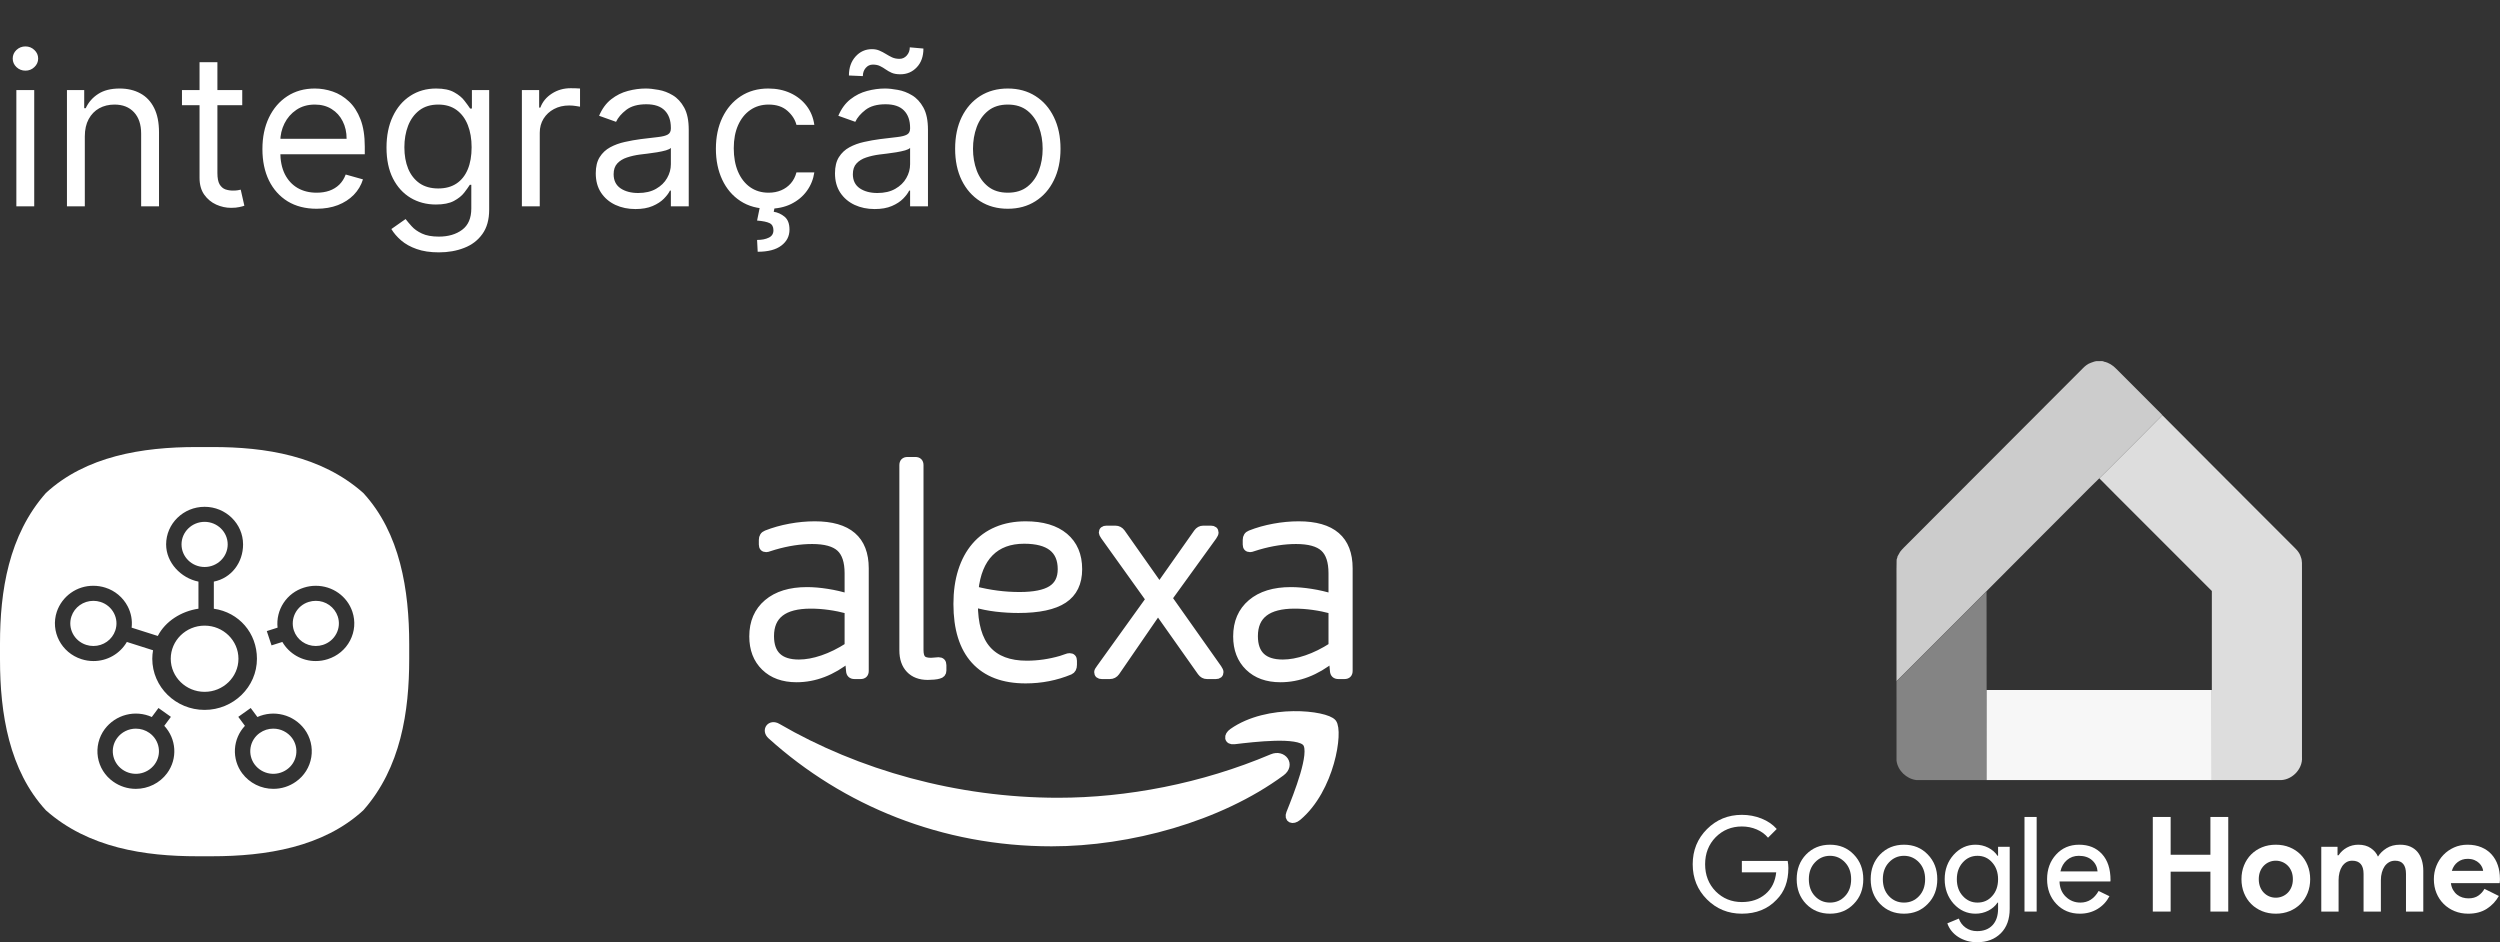
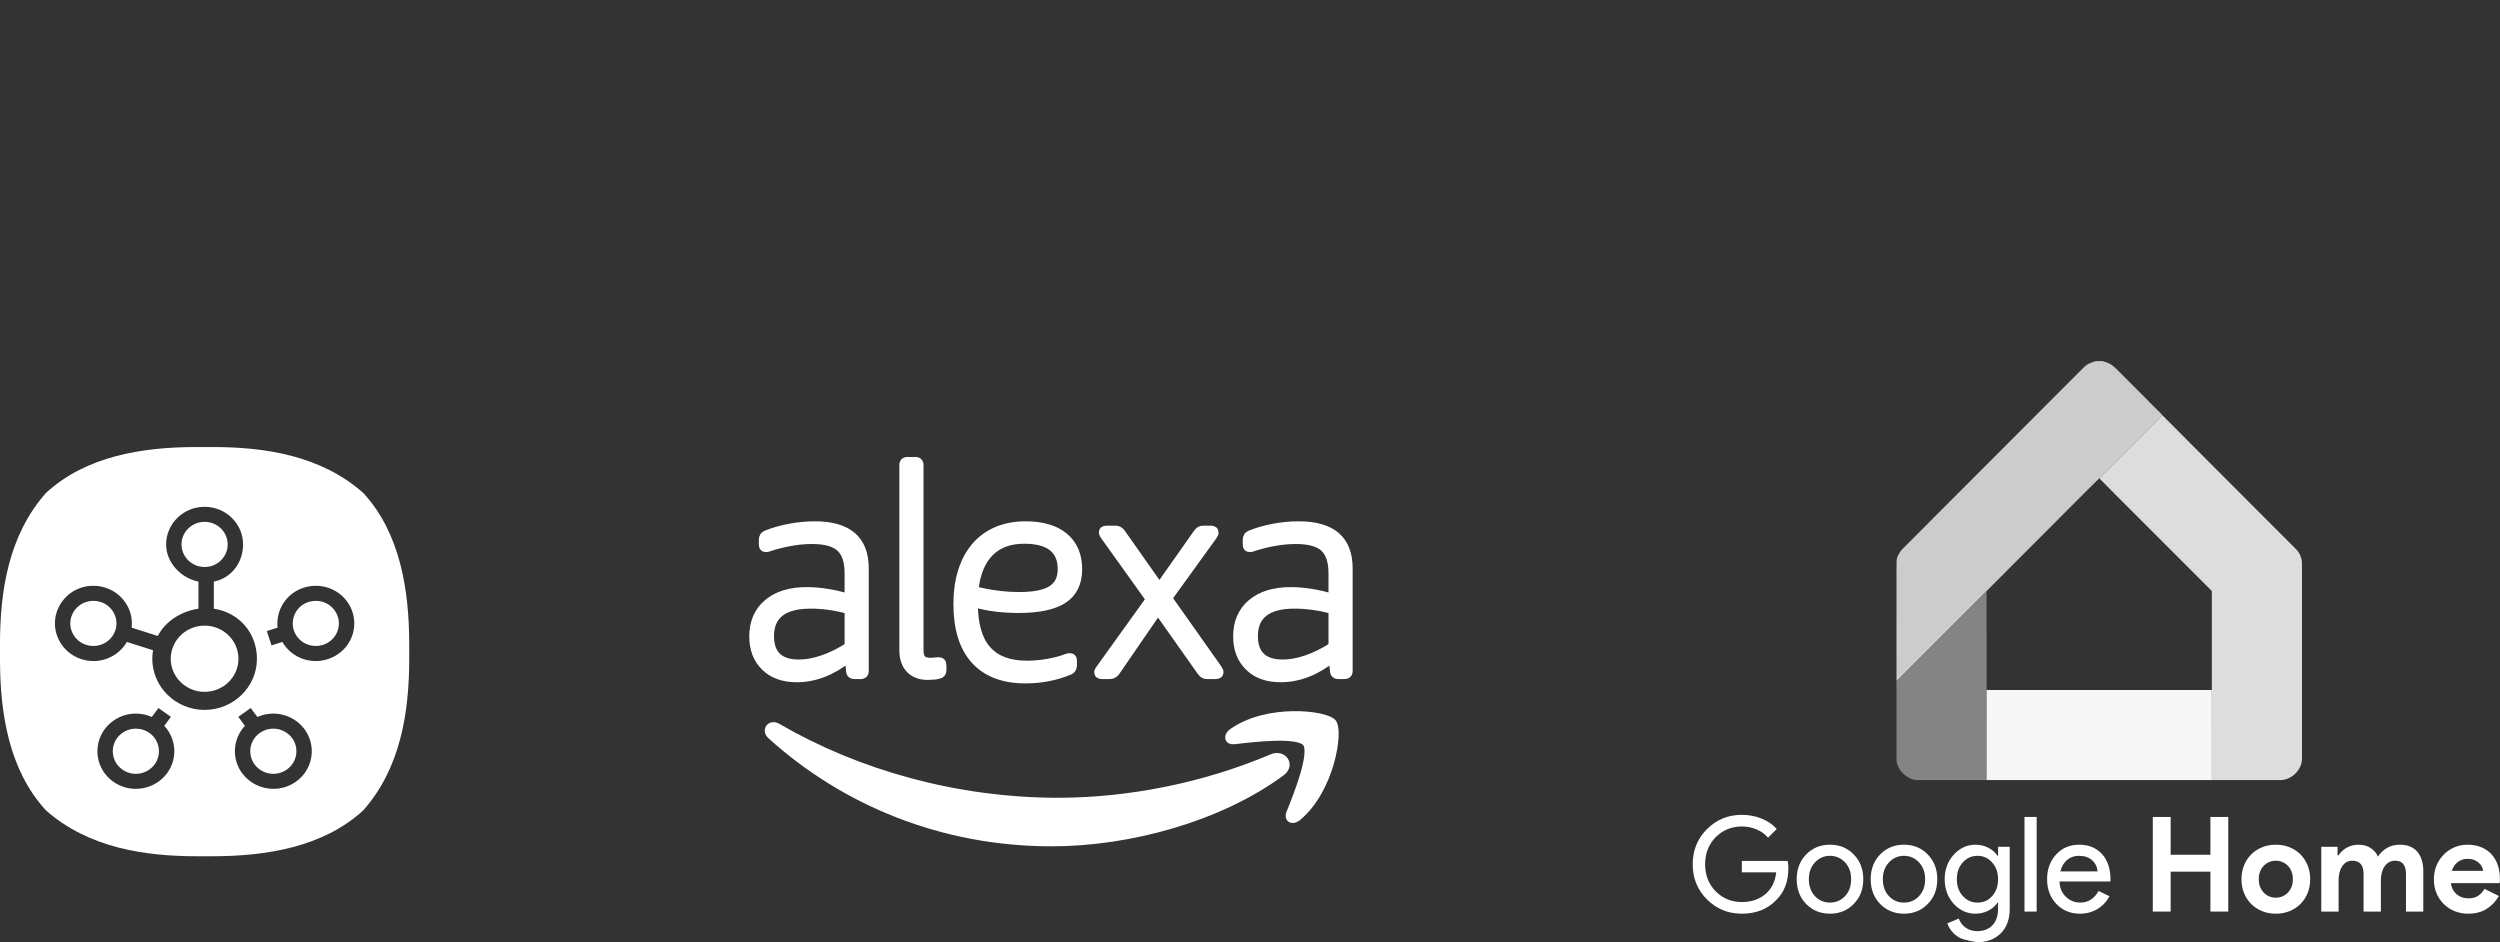
<svg xmlns="http://www.w3.org/2000/svg" width="727" height="274" viewBox="0 0 727 274" fill="none">
  <rect x="0" y="0" width="727" height="274" fill="#333333" stroke="none" />
-   <path d="M4.756 60V26.182H9.952V60H4.756ZM7.398 20.546C6.385 20.546 5.512 20.201 4.778 19.511C4.058 18.821 3.699 17.991 3.699 17.023C3.699 16.054 4.058 15.225 4.778 14.535C5.512 13.845 6.385 13.5 7.398 13.5C8.411 13.5 9.277 13.845 9.996 14.535C10.73 15.225 11.097 16.054 11.097 17.023C11.097 17.991 10.73 18.821 9.996 19.511C9.277 20.201 8.411 20.546 7.398 20.546ZM24.665 39.656V60H19.469V26.182H24.488V31.466H24.929C25.721 29.749 26.925 28.369 28.54 27.327C30.154 26.27 32.239 25.741 34.792 25.741C37.082 25.741 39.086 26.211 40.803 27.151C42.52 28.075 43.856 29.484 44.81 31.378C45.764 33.257 46.241 35.635 46.241 38.511V60H41.045V38.864C41.045 36.207 40.355 34.137 38.976 32.655C37.596 31.158 35.703 30.409 33.295 30.409C31.637 30.409 30.154 30.769 28.848 31.488C27.556 32.207 26.536 33.257 25.788 34.636C25.039 36.016 24.665 37.689 24.665 39.656ZM70.444 26.182V30.585H52.918V26.182H70.444ZM58.026 18.079H63.222V50.312C63.222 51.78 63.435 52.881 63.86 53.615C64.301 54.334 64.859 54.819 65.534 55.068C66.224 55.303 66.95 55.42 67.713 55.42C68.286 55.42 68.756 55.391 69.123 55.332C69.49 55.259 69.783 55.2 70.003 55.156L71.06 59.824C70.708 59.956 70.216 60.088 69.585 60.22C68.954 60.367 68.154 60.44 67.185 60.44C65.717 60.44 64.279 60.125 62.87 59.494C61.475 58.862 60.316 57.901 59.391 56.609C58.481 55.318 58.026 53.688 58.026 51.722V18.079ZM92.075 60.705C88.817 60.705 86.006 59.985 83.643 58.547C81.294 57.094 79.481 55.068 78.204 52.47C76.942 49.858 76.311 46.819 76.311 43.355C76.311 39.891 76.942 36.838 78.204 34.196C79.481 31.539 81.258 29.47 83.533 27.987C85.822 26.49 88.494 25.741 91.547 25.741C93.308 25.741 95.048 26.035 96.765 26.622C98.482 27.209 100.045 28.163 101.455 29.484C102.864 30.791 103.987 32.523 104.823 34.68C105.66 36.838 106.078 39.495 106.078 42.651V44.852H80.01V40.361H100.794C100.794 38.453 100.412 36.75 99.649 35.253C98.901 33.756 97.829 32.574 96.435 31.708C95.055 30.842 93.426 30.409 91.547 30.409C89.477 30.409 87.687 30.923 86.175 31.95C84.678 32.963 83.525 34.284 82.718 35.913C81.911 37.543 81.507 39.289 81.507 41.153V44.148C81.507 46.702 81.947 48.867 82.828 50.643C83.724 52.404 84.964 53.747 86.549 54.672C88.134 55.582 89.976 56.037 92.075 56.037C93.44 56.037 94.673 55.846 95.774 55.465C96.89 55.068 97.851 54.481 98.658 53.703C99.466 52.91 100.089 51.927 100.53 50.753L105.55 52.162C105.021 53.865 104.133 55.362 102.886 56.653C101.638 57.93 100.097 58.928 98.262 59.648C96.427 60.352 94.365 60.705 92.075 60.705ZM127.633 73.386C125.123 73.386 122.965 73.063 121.16 72.418C119.354 71.787 117.85 70.95 116.646 69.908C115.457 68.88 114.511 67.779 113.806 66.605L117.945 63.699C118.415 64.315 119.009 65.02 119.729 65.812C120.448 66.62 121.431 67.317 122.679 67.904C123.941 68.506 125.593 68.807 127.633 68.807C130.363 68.807 132.616 68.146 134.392 66.825C136.168 65.504 137.056 63.435 137.056 60.617V53.747H136.616C136.234 54.364 135.691 55.127 134.987 56.037C134.297 56.932 133.299 57.732 131.992 58.437C130.701 59.127 128.954 59.472 126.752 59.472C124.022 59.472 121.571 58.826 119.398 57.534C117.241 56.242 115.531 54.364 114.268 51.898C113.021 49.432 112.397 46.438 112.397 42.915C112.397 39.451 113.006 36.434 114.224 33.866C115.443 31.282 117.138 29.286 119.31 27.877C121.483 26.453 123.993 25.741 126.84 25.741C129.042 25.741 130.789 26.108 132.08 26.842C133.387 27.562 134.385 28.384 135.075 29.308C135.779 30.218 136.322 30.967 136.704 31.554H137.232V26.182H142.252V60.969C142.252 63.875 141.592 66.238 140.271 68.058C138.964 69.893 137.203 71.236 134.987 72.087C132.785 72.953 130.334 73.386 127.633 73.386ZM127.457 54.804C129.541 54.804 131.302 54.327 132.741 53.373C134.179 52.419 135.273 51.046 136.021 49.256C136.77 47.465 137.144 45.322 137.144 42.827C137.144 40.39 136.777 38.24 136.043 36.376C135.309 34.512 134.223 33.051 132.785 31.994C131.346 30.938 129.57 30.409 127.457 30.409C125.255 30.409 123.42 30.967 121.952 32.082C120.499 33.198 119.406 34.695 118.672 36.574C117.953 38.453 117.593 40.537 117.593 42.827C117.593 45.175 117.96 47.252 118.694 49.057C119.442 50.848 120.543 52.257 121.996 53.285C123.464 54.298 125.284 54.804 127.457 54.804ZM151.763 60V26.182H156.783V31.29H157.136C157.752 29.616 158.868 28.259 160.482 27.217C162.097 26.174 163.917 25.653 165.942 25.653C166.324 25.653 166.801 25.661 167.374 25.675C167.946 25.69 168.379 25.712 168.673 25.741V31.026C168.496 30.982 168.093 30.916 167.462 30.827C166.845 30.725 166.192 30.673 165.502 30.673C163.858 30.673 162.39 31.018 161.099 31.708C159.822 32.383 158.809 33.323 158.06 34.526C157.326 35.715 156.96 37.073 156.96 38.599V60H151.763ZM184.784 60.793C182.641 60.793 180.696 60.389 178.949 59.582C177.202 58.76 175.815 57.578 174.788 56.037C173.76 54.481 173.247 52.602 173.247 50.401C173.247 48.463 173.628 46.892 174.392 45.689C175.155 44.471 176.175 43.517 177.452 42.827C178.729 42.137 180.138 41.623 181.679 41.285C183.235 40.933 184.798 40.654 186.369 40.449C188.424 40.185 190.09 39.986 191.367 39.854C192.658 39.708 193.598 39.465 194.185 39.128C194.787 38.79 195.088 38.203 195.088 37.367V37.19C195.088 35.018 194.493 33.33 193.304 32.126C192.13 30.923 190.347 30.321 187.954 30.321C185.473 30.321 183.529 30.864 182.119 31.95C180.71 33.036 179.72 34.196 179.147 35.429L174.215 33.668C175.096 31.613 176.27 30.013 177.738 28.868C179.221 27.708 180.835 26.901 182.582 26.446C184.343 25.976 186.075 25.741 187.778 25.741C188.864 25.741 190.112 25.874 191.521 26.138C192.945 26.387 194.317 26.908 195.638 27.701C196.974 28.494 198.082 29.69 198.963 31.29C199.843 32.89 200.284 35.033 200.284 37.719V60H195.088V55.42H194.823C194.471 56.154 193.884 56.94 193.062 57.776C192.24 58.613 191.146 59.325 189.781 59.912C188.416 60.499 186.75 60.793 184.784 60.793ZM185.576 56.125C187.631 56.125 189.363 55.721 190.772 54.914C192.196 54.107 193.267 53.065 193.987 51.788C194.721 50.511 195.088 49.168 195.088 47.758V43.003C194.867 43.267 194.383 43.509 193.634 43.729C192.901 43.935 192.049 44.118 191.08 44.28C190.126 44.427 189.194 44.559 188.284 44.676C187.389 44.779 186.662 44.867 186.105 44.94C184.754 45.117 183.492 45.403 182.318 45.799C181.158 46.181 180.219 46.76 179.499 47.538C178.795 48.302 178.443 49.344 178.443 50.665C178.443 52.47 179.11 53.835 180.446 54.76C181.797 55.67 183.507 56.125 185.576 56.125ZM223.506 60.705C220.336 60.705 217.605 59.956 215.316 58.459C213.026 56.962 211.265 54.899 210.032 52.272C208.799 49.645 208.182 46.643 208.182 43.267C208.182 39.832 208.813 36.801 210.076 34.174C211.353 31.532 213.129 29.47 215.404 27.987C217.694 26.49 220.365 25.741 223.418 25.741C225.796 25.741 227.939 26.182 229.847 27.062C231.755 27.943 233.318 29.176 234.537 30.761C235.755 32.347 236.511 34.196 236.804 36.31H231.608C231.212 34.769 230.331 33.403 228.966 32.215C227.616 31.011 225.796 30.409 223.506 30.409C221.48 30.409 219.704 30.938 218.178 31.994C216.666 33.036 215.484 34.512 214.633 36.42C213.797 38.313 213.378 40.537 213.378 43.091C213.378 45.704 213.789 47.979 214.611 49.916C215.448 51.854 216.622 53.358 218.134 54.43C219.66 55.501 221.451 56.037 223.506 56.037C224.856 56.037 226.082 55.802 227.183 55.332C228.284 54.863 229.216 54.188 229.979 53.307C230.742 52.426 231.285 51.369 231.608 50.136H236.804C236.511 52.133 235.784 53.931 234.625 55.531C233.48 57.116 231.961 58.378 230.067 59.318C228.188 60.242 226.001 60.705 223.506 60.705ZM221.04 59.824H225.355L225.003 61.585C226.148 61.761 227.198 62.238 228.152 63.016C229.106 63.809 229.583 65.064 229.583 66.781C229.583 68.675 228.797 70.216 227.227 71.405C225.671 72.608 223.374 73.21 220.336 73.21L220.159 69.776C221.525 69.776 222.655 69.555 223.55 69.115C224.46 68.689 224.915 67.97 224.915 66.957C224.915 65.945 224.541 65.255 223.792 64.888C223.044 64.521 221.833 64.271 220.159 64.139L221.04 59.824ZM254.352 60.793C252.209 60.793 250.264 60.389 248.517 59.582C246.771 58.76 245.384 57.578 244.356 56.037C243.329 54.481 242.815 52.602 242.815 50.401C242.815 48.463 243.197 46.892 243.96 45.689C244.723 44.471 245.743 43.517 247.02 42.827C248.297 42.137 249.706 41.623 251.248 41.285C252.803 40.933 254.367 40.654 255.937 40.449C257.992 40.185 259.658 39.986 260.935 39.854C262.227 39.708 263.166 39.465 263.753 39.128C264.355 38.79 264.656 38.203 264.656 37.367V37.19C264.656 35.018 264.061 33.33 262.873 32.126C261.698 30.923 259.915 30.321 257.522 30.321C255.042 30.321 253.097 30.864 251.688 31.95C250.279 33.036 249.288 34.196 248.716 35.429L243.784 33.668C244.664 31.613 245.839 30.013 247.306 28.868C248.789 27.708 250.404 26.901 252.15 26.446C253.912 25.976 255.644 25.741 257.346 25.741C258.432 25.741 259.68 25.874 261.089 26.138C262.513 26.387 263.885 26.908 265.206 27.701C266.542 28.494 267.65 29.69 268.531 31.29C269.412 32.89 269.852 35.033 269.852 37.719V60H264.656V55.42H264.392C264.039 56.154 263.452 56.94 262.63 57.776C261.808 58.613 260.715 59.325 259.35 59.912C257.985 60.499 256.319 60.793 254.352 60.793ZM255.145 56.125C257.199 56.125 258.931 55.721 260.341 54.914C261.764 54.107 262.836 53.065 263.555 51.788C264.289 50.511 264.656 49.168 264.656 47.758V43.003C264.436 43.267 263.951 43.509 263.203 43.729C262.469 43.935 261.618 44.118 260.649 44.28C259.695 44.427 258.763 44.559 257.853 44.676C256.957 44.779 256.231 44.867 255.673 44.94C254.323 45.117 253.06 45.403 251.886 45.799C250.726 46.181 249.787 46.76 249.068 47.538C248.363 48.302 248.011 49.344 248.011 50.665C248.011 52.47 248.679 53.835 250.015 54.76C251.365 55.67 253.075 56.125 255.145 56.125ZM250.917 22.131L246.866 21.954C246.866 19.709 247.505 17.874 248.782 16.45C250.073 15.012 251.666 14.293 253.559 14.293C254.396 14.293 255.137 14.439 255.783 14.733C256.429 15.012 257.045 15.335 257.632 15.702C258.22 16.069 258.821 16.399 259.438 16.692C260.069 16.971 260.781 17.111 261.574 17.111C262.41 17.111 263.115 16.788 263.687 16.142C264.274 15.482 264.568 14.689 264.568 13.764L268.531 14.117C268.531 16.406 267.885 18.226 266.593 19.577C265.316 20.927 263.731 21.602 261.838 21.602C260.825 21.602 259.988 21.463 259.328 21.184C258.667 20.89 258.08 20.56 257.566 20.193C257.053 19.826 256.51 19.503 255.937 19.224C255.365 18.931 254.66 18.784 253.824 18.784C252.987 18.784 252.29 19.114 251.732 19.775C251.189 20.421 250.917 21.206 250.917 22.131ZM293.074 60.705C290.021 60.705 287.343 59.978 285.038 58.525C282.748 57.072 280.958 55.039 279.666 52.426C278.389 49.813 277.751 46.76 277.751 43.267C277.751 39.744 278.389 36.669 279.666 34.042C280.958 31.415 282.748 29.374 285.038 27.921C287.343 26.468 290.021 25.741 293.074 25.741C296.127 25.741 298.799 26.468 301.089 27.921C303.393 29.374 305.184 31.415 306.461 34.042C307.752 36.669 308.398 39.744 308.398 43.267C308.398 46.76 307.752 49.813 306.461 52.426C305.184 55.039 303.393 57.072 301.089 58.525C298.799 59.978 296.127 60.705 293.074 60.705ZM293.074 56.037C295.394 56.037 297.302 55.443 298.799 54.254C300.296 53.065 301.404 51.501 302.123 49.564C302.843 47.626 303.202 45.528 303.202 43.267C303.202 41.007 302.843 38.9 302.123 36.948C301.404 34.996 300.296 33.418 298.799 32.215C297.302 31.011 295.394 30.409 293.074 30.409C290.755 30.409 288.847 31.011 287.35 32.215C285.853 33.418 284.745 34.996 284.025 36.948C283.306 38.9 282.947 41.007 282.947 43.267C282.947 45.528 283.306 47.626 284.025 49.564C284.745 51.501 285.853 53.065 287.35 54.254C288.847 55.443 290.755 56.037 293.074 56.037Z" fill="white" />
  <g clip-path="url(#clip0_1050_44)">
    <path d="M57.07 130C41.343 130 24.96 132.663 13.358 143.358C2.479 155.654 0 171.967 0 187.145V191.816C0 207.509 2.663 224.04 13.358 235.647C25.724 246.585 42.116 249 57.363 249H61.597C77.365 249 93.965 246.372 105.642 235.642C116.59 223.271 119 206.854 119 191.597V187.368C119 171.6 116.372 155 105.642 143.358C93.346 132.449 77.072 130 61.89 130H57.07ZM59.5 147.379C65.668 147.379 70.686 152.288 70.686 158.317C70.686 163.598 67.29 168.115 62.182 169.131V177.015C69.521 178.076 74.717 184.105 74.717 191.563C74.717 199.764 67.889 206.438 59.495 206.438C51.105 206.438 44.283 199.764 44.283 191.563C44.283 190.72 44.367 189.902 44.506 189.098L36.89 186.679C35.899 188.377 34.478 189.785 32.77 190.759C31.063 191.734 29.128 192.242 27.162 192.232C25.987 192.232 24.826 192.049 23.701 191.687C17.835 189.827 14.612 183.644 16.516 177.902C17.269 175.684 18.703 173.759 20.614 172.402C22.524 171.045 24.814 170.326 27.157 170.346C28.332 170.346 29.492 170.524 30.618 170.881C32.008 171.315 33.299 172.02 34.416 172.954C35.533 173.888 36.455 175.034 37.128 176.326C38.139 178.264 38.526 180.406 38.278 182.519L45.889 184.938C48.071 180.674 52.722 177.734 57.71 177.01V169.131C52.608 168.115 48.309 163.598 48.309 158.317C48.309 152.283 53.327 147.379 59.5 147.379ZM59.5 151.752C55.796 151.752 52.786 154.697 52.786 158.317C52.786 161.937 55.796 164.882 59.5 164.882C63.199 164.882 66.214 161.937 66.214 158.317C66.214 154.697 63.199 151.752 59.5 151.752ZM91.838 170.346C96.697 170.346 100.976 173.385 102.479 177.907C103.401 180.684 103.163 183.649 101.809 186.252C100.451 188.86 98.14 190.789 95.294 191.687C94.169 192.049 93.008 192.232 91.833 192.232C89.867 192.242 87.933 191.734 86.225 190.759C84.517 189.785 83.096 188.377 82.105 186.679L78.962 187.675L77.583 183.52L80.717 182.519C80.446 179.991 81.063 177.448 82.461 175.325C83.86 173.202 85.953 171.631 88.382 170.881C89.503 170.524 90.663 170.346 91.838 170.346ZM27.152 174.724C24.236 174.724 21.673 176.549 20.77 179.261C19.63 182.702 21.559 186.411 25.079 187.532C25.754 187.745 26.453 187.854 27.157 187.854C30.072 187.854 32.636 186.029 33.538 183.317C33.813 182.498 33.919 181.633 33.85 180.772C33.781 179.911 33.538 179.073 33.136 178.309C32.732 177.535 32.179 176.848 31.508 176.288C30.838 175.728 30.063 175.306 29.229 175.046C28.556 174.832 27.858 174.723 27.152 174.724ZM91.833 174.724C91.129 174.724 90.435 174.828 89.756 175.046C88.926 175.301 88.155 175.718 87.488 176.273C86.821 176.828 86.271 177.51 85.87 178.28C85.469 179.049 85.225 179.891 85.153 180.756C85.08 181.621 85.18 182.491 85.447 183.317C86.349 186.029 88.918 187.854 91.828 187.854C92.532 187.854 93.231 187.745 93.911 187.532C95.617 186.986 97 185.831 97.813 184.264C98.631 182.702 98.77 180.927 98.22 179.261C97.768 177.929 96.907 176.773 95.761 175.959C94.614 175.144 93.24 174.712 91.833 174.724ZM59.5 181.934C54.071 181.934 49.653 186.252 49.653 191.563C49.653 196.868 54.066 201.187 59.5 201.187C64.924 201.187 69.342 196.873 69.342 191.568C69.342 186.252 64.929 181.934 59.5 181.934ZM46.083 205.887L49.702 208.461L47.769 211.069C51.284 214.822 51.74 220.614 48.562 224.888C46.465 227.714 43.078 229.4 39.503 229.4C37.133 229.4 34.857 228.671 32.933 227.307C31.751 226.48 30.746 225.423 29.979 224.201C29.212 222.978 28.698 221.614 28.468 220.189C28.237 218.764 28.294 217.308 28.636 215.906C28.978 214.504 29.598 213.184 30.459 212.026C32.001 209.972 34.196 208.504 36.684 207.864C39.171 207.224 41.802 207.45 44.144 208.505L46.083 205.887ZM72.907 205.887L74.851 208.505C77.194 207.455 79.823 207.231 82.31 207.871C84.796 208.51 86.991 209.975 88.536 212.026C89.396 213.184 90.016 214.504 90.357 215.906C90.699 217.308 90.756 218.764 90.525 220.189C90.295 221.613 89.781 222.977 89.014 224.2C88.248 225.423 87.244 226.479 86.062 227.307C84.143 228.672 81.846 229.402 79.492 229.395C77.735 229.398 76.002 228.992 74.43 228.209C72.857 227.426 71.489 226.287 70.433 224.883C68.923 222.854 68.175 220.359 68.32 217.834C68.465 215.309 69.494 212.916 71.227 211.074L69.293 208.461L72.907 205.887ZM39.518 211.887C37.371 211.887 35.338 212.903 34.079 214.599C31.897 217.525 32.571 221.64 35.566 223.767C37.01 224.796 38.798 225.22 40.55 224.949C42.302 224.677 43.878 223.732 44.942 222.314C47.124 219.389 46.455 215.273 43.455 213.141C42.305 212.324 40.928 211.888 39.518 211.892V211.887ZM79.477 211.887C78.054 211.887 76.695 212.323 75.535 213.146C74.826 213.643 74.225 214.277 73.765 215.011C73.305 215.745 72.997 216.563 72.859 217.417C72.721 218.272 72.755 219.146 72.96 219.987C73.165 220.828 73.537 221.619 74.053 222.314C75.118 223.731 76.694 224.676 78.445 224.947C80.197 225.218 81.985 224.795 83.429 223.767C84.139 223.27 84.742 222.636 85.202 221.903C85.663 221.169 85.972 220.35 86.11 219.495C86.249 218.64 86.215 217.765 86.01 216.924C85.805 216.082 85.433 215.29 84.916 214.594C84.282 213.753 83.46 213.07 82.516 212.601C81.572 212.132 80.531 211.889 79.477 211.892V211.887Z" fill="white" />
  </g>
  <path fill-rule="evenodd" clip-rule="evenodd" d="M379.867 216.022C377.575 213.085 364.668 214.634 358.877 215.32C357.111 215.536 356.841 214.003 358.431 212.896C368.712 205.664 385.579 207.753 387.545 210.176C389.513 212.616 387.032 229.518 377.372 237.585C375.893 238.823 374.476 238.162 375.137 236.521C377.305 231.105 382.17 218.971 379.867 216.022Z" fill="white" />
  <path fill-rule="evenodd" clip-rule="evenodd" d="M372.591 224.592C354.53 237.9 328.352 245 305.813 245C274.21 245 245.759 233.315 224.234 213.881C222.543 212.353 224.058 210.27 226.087 211.46C249.317 224.971 278.038 233.099 307.707 233.099C327.716 233.099 349.728 228.96 369.967 220.373C373.024 219.074 375.581 222.374 372.591 224.592Z" fill="white" />
  <path fill-rule="evenodd" clip-rule="evenodd" d="M376.482 175.881C368.618 175.881 364.686 178.915 364.686 184.981C364.686 190.263 367.467 192.903 373.028 192.903C375.161 192.903 377.464 192.483 379.936 191.638C382.408 190.797 384.908 189.561 387.436 187.932V177.398C383.616 176.386 379.964 175.881 376.482 175.881ZM377.662 152.707C387.379 152.707 392.237 156.894 392.237 165.264V195.093C392.237 195.937 391.815 196.358 390.974 196.358H389.205C388.361 196.358 387.912 195.937 387.857 195.094L387.52 191.471C382.688 195.346 377.633 197.286 372.355 197.286C368.477 197.286 365.403 196.176 363.128 193.956C360.852 191.739 359.714 188.774 359.714 185.066C359.714 180.966 361.107 177.735 363.885 175.376C366.666 173.015 370.5 171.838 375.387 171.838C377.184 171.838 379.15 172.006 381.285 172.342C383.418 172.679 385.469 173.157 387.436 173.775V166.697C387.436 163.27 386.62 160.811 384.991 159.323C383.361 157.835 380.666 157.089 376.903 157.089C373.421 157.089 369.741 157.651 365.866 158.775C365.248 158.944 364.756 159.098 364.392 159.239C364.024 159.38 363.731 159.449 363.508 159.449C362.832 159.449 362.495 159.084 362.495 158.354V157.006C362.495 156.162 362.86 155.602 363.592 155.321C365.725 154.476 368.015 153.832 370.458 153.382C372.902 152.932 375.302 152.707 377.662 152.707ZM336.739 177.651L324.522 195.43C324.072 196.05 323.483 196.358 322.753 196.358H320.394C319.662 196.358 319.298 196.05 319.298 195.43C319.298 195.207 319.494 194.841 319.888 194.336L334.296 174.28L321.152 155.91C320.815 155.404 320.647 155.068 320.647 154.899C320.647 154.281 321.011 153.971 321.741 153.971H324.354C325.083 153.971 325.673 154.281 326.123 154.899L337.161 170.573L348.198 154.899C348.646 154.281 349.21 153.971 349.883 153.971H352.157C352.888 153.971 353.253 154.281 353.253 154.899C353.253 155.125 353.085 155.488 352.748 155.994L339.772 173.943L354.181 194.336C354.518 194.841 354.686 195.207 354.686 195.43C354.686 196.05 354.319 196.358 353.589 196.358H350.979C350.304 196.358 349.742 196.05 349.294 195.43L336.739 177.651ZM297.828 157.006C293.616 157.006 290.287 158.241 287.844 160.713C285.4 163.185 283.926 166.809 283.421 171.583C285.611 172.146 287.789 172.567 289.95 172.847C292.111 173.129 294.289 173.268 296.479 173.268C300.693 173.268 303.781 172.651 305.748 171.415C307.713 170.179 308.697 168.212 308.697 165.517C308.697 159.842 305.074 157.006 297.828 157.006ZM308.529 191.807C309.258 191.584 309.793 191.402 310.13 191.259C310.467 191.12 310.775 191.05 311.056 191.05C311.731 191.05 312.067 191.416 312.067 192.146V193.324C312.067 194.225 311.759 194.814 311.141 195.094C307.095 196.779 302.8 197.622 298.249 197.622C291.79 197.622 286.86 195.755 283.463 192.018C280.063 188.283 278.366 182.82 278.366 175.629C278.366 172.089 278.815 168.9 279.712 166.064C280.611 163.228 281.916 160.811 283.63 158.816C285.343 156.823 287.436 155.306 289.907 154.267C292.38 153.228 295.16 152.707 298.249 152.707C303.136 152.707 306.913 153.832 309.581 156.077C312.249 158.327 313.584 161.471 313.584 165.517C313.584 169.506 312.165 172.441 309.33 174.323C306.492 176.204 302.096 177.146 296.143 177.146C294.007 177.146 291.858 177.018 289.698 176.766C287.535 176.514 285.386 176.079 283.251 175.46C283.251 181.526 284.529 186.007 287.085 188.9C289.641 191.795 293.475 193.24 298.586 193.24C301.901 193.24 305.214 192.764 308.529 191.807ZM262.644 135.264C262.644 134.422 263.065 134 263.908 134H266.183C267.024 134 267.446 134.422 267.446 135.264V189.027C267.446 190.263 267.684 191.133 268.163 191.639C268.639 192.146 269.497 192.398 270.733 192.398C271.069 192.398 271.449 192.37 271.87 192.314C272.291 192.257 272.641 192.229 272.923 192.229C273.708 192.229 274.103 192.623 274.103 193.409V195.01C274.103 195.684 273.737 196.106 273.007 196.273C272.67 196.386 272.178 196.47 271.533 196.526C270.885 196.581 270.311 196.611 269.805 196.611C267.559 196.611 265.802 195.951 264.539 194.629C263.276 193.311 262.644 191.47 262.644 189.111L262.644 135.264ZM235.767 175.881C227.903 175.881 223.971 178.915 223.971 184.981C223.971 190.263 226.752 192.903 232.313 192.903C234.445 192.903 236.749 192.483 239.221 191.638C241.693 190.797 244.192 189.561 246.72 187.932V177.398C242.9 176.386 239.248 175.881 235.767 175.881ZM236.946 152.707C246.664 152.707 251.521 156.894 251.521 165.264V195.093C251.521 195.937 251.101 196.358 250.26 196.358H248.489C247.646 196.358 247.197 195.937 247.141 195.094L246.805 191.471C241.972 195.346 236.917 197.286 231.639 197.286C227.762 197.286 224.687 196.176 222.413 193.956C220.137 191.739 219 188.774 219 185.066C219 180.966 220.391 177.735 223.17 175.376C225.952 173.015 229.785 171.838 234.672 171.838C236.469 171.838 238.434 172.006 240.569 172.342C242.703 172.679 244.753 173.157 246.72 173.775V166.697C246.72 163.27 245.905 160.811 244.276 159.323C242.646 157.835 239.95 157.089 236.187 157.089C232.706 157.089 229.026 157.651 225.151 158.775C224.532 158.944 224.041 159.098 223.678 159.239C223.309 159.38 223.015 159.449 222.792 159.449C222.117 159.449 221.78 159.084 221.78 158.354V157.006C221.78 156.162 222.145 155.602 222.877 155.321C225.01 154.476 227.3 153.832 229.743 153.382C232.187 152.932 234.586 152.707 236.946 152.707Z" fill="white" />
  <path fill-rule="evenodd" clip-rule="evenodd" d="M379.867 216.022C377.575 213.085 364.668 214.634 358.877 215.32C357.111 215.536 356.841 214.003 358.431 212.896C368.712 205.664 385.579 207.753 387.545 210.176C389.513 212.616 387.032 229.518 377.372 237.585C375.893 238.823 374.476 238.162 375.137 236.521C377.305 231.105 382.17 218.971 379.867 216.022Z" stroke="white" stroke-width="2.22" />
  <path fill-rule="evenodd" clip-rule="evenodd" d="M372.591 224.592C354.53 237.9 328.352 245 305.813 245C274.21 245 245.759 233.315 224.234 213.881C222.543 212.353 224.058 210.27 226.087 211.46C249.317 224.971 278.038 233.099 307.707 233.099C327.716 233.099 349.728 228.96 369.967 220.373C373.024 219.074 375.581 222.374 372.591 224.592Z" stroke="white" stroke-width="2.22" />
  <path fill-rule="evenodd" clip-rule="evenodd" d="M376.482 175.881C368.618 175.881 364.686 178.915 364.686 184.981C364.686 190.263 367.467 192.903 373.028 192.903C375.161 192.903 377.464 192.483 379.936 191.638C382.408 190.797 384.908 189.561 387.436 187.932V177.398C383.616 176.386 379.964 175.881 376.482 175.881ZM377.662 152.707C387.379 152.707 392.237 156.894 392.237 165.264V195.093C392.237 195.937 391.815 196.358 390.974 196.358H389.205C388.361 196.358 387.912 195.937 387.857 195.094L387.52 191.471C382.688 195.346 377.633 197.286 372.355 197.286C368.477 197.286 365.403 196.176 363.128 193.956C360.852 191.739 359.714 188.774 359.714 185.066C359.714 180.966 361.107 177.735 363.885 175.376C366.666 173.015 370.5 171.838 375.387 171.838C377.184 171.838 379.15 172.006 381.285 172.342C383.418 172.679 385.469 173.157 387.436 173.775V166.697C387.436 163.27 386.62 160.811 384.991 159.323C383.361 157.835 380.666 157.089 376.903 157.089C373.421 157.089 369.741 157.651 365.866 158.775C365.248 158.944 364.756 159.098 364.392 159.239C364.024 159.38 363.731 159.449 363.508 159.449C362.832 159.449 362.495 159.084 362.495 158.354V157.006C362.495 156.162 362.86 155.602 363.592 155.321C365.725 154.476 368.015 153.832 370.458 153.382C372.902 152.932 375.302 152.707 377.662 152.707ZM336.739 177.651L324.522 195.43C324.072 196.05 323.483 196.358 322.753 196.358H320.394C319.662 196.358 319.298 196.05 319.298 195.43C319.298 195.207 319.494 194.841 319.888 194.336L334.296 174.28L321.152 155.91C320.815 155.404 320.647 155.068 320.647 154.899C320.647 154.281 321.011 153.971 321.741 153.971H324.354C325.083 153.971 325.673 154.281 326.123 154.899L337.161 170.573L348.198 154.899C348.646 154.281 349.21 153.971 349.883 153.971H352.157C352.888 153.971 353.253 154.281 353.253 154.899C353.253 155.125 353.085 155.488 352.748 155.994L339.772 173.943L354.181 194.336C354.518 194.841 354.686 195.207 354.686 195.43C354.686 196.05 354.319 196.358 353.589 196.358H350.979C350.304 196.358 349.742 196.05 349.294 195.43L336.739 177.651ZM297.828 157.006C293.616 157.006 290.287 158.241 287.844 160.713C285.4 163.185 283.926 166.809 283.421 171.583C285.611 172.146 287.789 172.567 289.95 172.847C292.111 173.129 294.289 173.268 296.479 173.268C300.693 173.268 303.781 172.651 305.748 171.415C307.713 170.179 308.697 168.212 308.697 165.517C308.697 159.842 305.074 157.006 297.828 157.006ZM308.529 191.807C309.258 191.584 309.793 191.402 310.13 191.259C310.467 191.12 310.775 191.05 311.056 191.05C311.731 191.05 312.067 191.416 312.067 192.146V193.324C312.067 194.225 311.759 194.814 311.141 195.094C307.095 196.779 302.8 197.622 298.249 197.622C291.79 197.622 286.86 195.755 283.463 192.018C280.063 188.283 278.366 182.82 278.366 175.629C278.366 172.089 278.815 168.9 279.712 166.064C280.611 163.228 281.916 160.811 283.63 158.816C285.343 156.823 287.436 155.306 289.907 154.267C292.38 153.228 295.16 152.707 298.249 152.707C303.136 152.707 306.913 153.832 309.581 156.077C312.249 158.327 313.584 161.471 313.584 165.517C313.584 169.506 312.165 172.441 309.33 174.323C306.492 176.204 302.096 177.146 296.143 177.146C294.007 177.146 291.858 177.018 289.698 176.766C287.535 176.514 285.386 176.079 283.251 175.46C283.251 181.526 284.529 186.007 287.085 188.9C289.641 191.795 293.475 193.24 298.586 193.24C301.901 193.24 305.214 192.764 308.529 191.807ZM262.644 135.264C262.644 134.422 263.065 134 263.908 134H266.183C267.024 134 267.446 134.422 267.446 135.264V189.027C267.446 190.263 267.684 191.133 268.163 191.639C268.639 192.146 269.497 192.398 270.733 192.398C271.069 192.398 271.449 192.37 271.87 192.314C272.291 192.257 272.641 192.229 272.923 192.229C273.708 192.229 274.103 192.623 274.103 193.409V195.01C274.103 195.684 273.737 196.106 273.007 196.273C272.67 196.386 272.178 196.47 271.533 196.526C270.885 196.581 270.311 196.611 269.805 196.611C267.559 196.611 265.802 195.951 264.539 194.629C263.276 193.311 262.644 191.47 262.644 189.111L262.644 135.264ZM235.767 175.881C227.903 175.881 223.971 178.915 223.971 184.981C223.971 190.263 226.752 192.903 232.313 192.903C234.445 192.903 236.749 192.483 239.221 191.638C241.693 190.797 244.192 189.561 246.72 187.932V177.398C242.9 176.386 239.248 175.881 235.767 175.881ZM236.946 152.707C246.664 152.707 251.521 156.894 251.521 165.264V195.093C251.521 195.937 251.101 196.358 250.26 196.358H248.489C247.646 196.358 247.197 195.937 247.141 195.094L246.805 191.471C241.972 195.346 236.917 197.286 231.639 197.286C227.762 197.286 224.687 196.176 222.413 193.956C220.137 191.739 219 188.774 219 185.066C219 180.966 220.391 177.735 223.17 175.376C225.952 173.015 229.785 171.838 234.672 171.838C236.469 171.838 238.434 172.006 240.569 172.342C242.703 172.679 244.753 173.157 246.72 173.775V166.697C246.72 163.27 245.905 160.811 244.276 159.323C242.646 157.835 239.95 157.089 236.187 157.089C232.706 157.089 229.026 157.651 225.151 158.775C224.532 158.944 224.041 159.098 223.678 159.239C223.309 159.38 223.015 159.449 222.792 159.449C222.117 159.449 221.78 159.084 221.78 158.354V157.006C221.78 156.162 222.145 155.602 222.877 155.321C225.01 154.476 227.3 153.832 229.743 153.382C232.187 152.932 234.586 152.707 236.946 152.707Z" stroke="white" stroke-width="2.22" />
  <path fill-rule="evenodd" clip-rule="evenodd" d="M608.034 105.491C608.711 105.264 609.381 104.934 610.118 105.012C610.681 105.082 611.352 104.861 611.853 105.176C613.215 105.442 614.408 106.229 615.365 107.212C619.432 111.288 623.503 115.36 627.573 119.432C627.982 119.868 628.459 120.244 628.806 120.736C624.24 125.399 619.588 129.975 614.988 134.605C613.48 136.095 612.008 137.624 610.476 139.091C608.454 140.995 606.541 143.011 604.562 144.959C595.607 153.943 586.621 162.895 577.687 171.9C573.51 176.133 569.283 180.319 565.086 184.532C560.556 189.052 556.051 193.597 551.506 198.101C551.501 195.015 551.499 191.929 551.499 188.843V188.38V187.918V187.455V186.992C551.499 180.821 551.504 174.65 551.502 168.479C551.513 166.614 551.473 164.75 551.537 162.888C551.518 162.511 551.803 162.212 551.785 161.835C552.049 161.392 552.285 160.931 552.541 160.484C553.187 159.625 553.99 158.906 554.739 158.14C571.683 141.161 588.632 124.185 605.581 107.21C606.274 106.482 607.068 105.821 608.034 105.491Z" fill="#CCCCCC" />
  <path fill-rule="evenodd" clip-rule="evenodd" d="M614.988 134.605C619.588 129.975 624.24 125.399 628.806 120.736C641.232 133.24 653.711 145.694 666.169 158.171C667.291 159.327 668.658 160.39 669.097 162.02C669.525 163.082 669.393 164.237 669.413 165.352C669.413 183.621 669.41 201.889 669.416 220.156C669.692 223.76 666.254 227.128 662.666 226.841C656.183 226.841 649.702 226.843 643.219 226.841C643.193 218.112 643.224 209.382 643.202 200.653C643.217 191.056 643.208 181.46 643.205 171.865C635.114 163.787 627.041 155.691 618.956 147.609C616.135 144.764 613.271 141.961 610.476 139.091C612.008 137.625 613.48 136.095 614.988 134.605Z" fill="#DDDDDD" />
  <path fill-rule="evenodd" clip-rule="evenodd" d="M565.086 184.533C569.283 180.319 573.51 176.133 577.687 171.9C577.724 181.483 577.684 191.068 577.708 200.653C577.691 209.382 577.717 218.111 577.696 226.84C570.875 226.836 564.053 226.842 557.231 226.836C554.383 226.479 551.874 224.08 551.511 221.208C551.488 213.506 551.504 205.802 551.506 198.101C556.051 193.597 560.556 189.052 565.086 184.533Z" fill="#848484" />
  <path fill-rule="evenodd" clip-rule="evenodd" d="M577.709 200.653C599.54 200.66 621.37 200.655 643.202 200.653C643.224 209.383 643.193 218.112 643.219 226.842C621.379 226.838 599.537 226.842 577.696 226.84C577.717 218.111 577.691 209.383 577.709 200.653Z" fill="#F7F7F7" />
  <path d="M520.057 252.443C520.057 256.286 518.917 259.347 516.637 261.627C514.076 264.342 510.707 265.7 506.531 265.7C502.535 265.7 499.154 264.317 496.387 261.55C493.62 258.784 492.237 255.377 492.237 251.329C492.237 247.281 493.62 243.874 496.387 241.108C499.154 238.341 502.535 236.957 506.531 236.957C508.555 236.957 510.463 237.317 512.257 238.034C514.05 238.751 515.523 239.763 516.676 241.069L514.14 243.605C513.294 242.581 512.199 241.78 510.854 241.203C509.509 240.627 508.068 240.339 506.531 240.339C503.534 240.339 500.998 241.377 498.923 243.451C496.873 245.552 495.849 248.178 495.849 251.329C495.849 254.48 496.873 257.106 498.923 259.206C500.998 261.281 503.534 262.318 506.531 262.318C509.272 262.318 511.552 261.55 513.371 260.013C515.19 258.476 516.24 256.363 516.522 253.673H506.531V250.368H519.865C519.993 251.086 520.057 251.777 520.057 252.443Z" fill="white" />
  <path d="M526.013 255.671C526.013 257.695 526.603 259.335 527.781 260.589C528.959 261.845 530.419 262.472 532.162 262.472C533.903 262.472 535.363 261.845 536.542 260.589C537.72 259.335 538.31 257.695 538.31 255.671C538.31 253.673 537.72 252.046 536.542 250.791C535.338 249.51 533.878 248.87 532.162 248.87C530.445 248.87 528.984 249.51 527.781 250.791C526.603 252.046 526.013 253.673 526.013 255.671ZM522.478 255.671C522.478 252.776 523.387 250.382 525.207 248.485C527.051 246.59 529.369 245.642 532.162 245.642C534.953 245.642 537.259 246.59 539.078 248.485C540.922 250.382 541.845 252.776 541.845 255.671C541.845 258.591 540.922 260.987 539.078 262.856C537.259 264.753 534.953 265.7 532.162 265.7C529.369 265.7 527.051 264.753 525.207 262.856C523.387 260.961 522.478 258.566 522.478 255.671Z" fill="white" />
  <path d="M547.532 255.671C547.532 257.695 548.121 259.335 549.299 260.589C550.478 261.845 551.937 262.472 553.68 262.472C555.422 262.472 556.882 261.845 558.061 260.589C559.238 259.335 559.828 257.695 559.828 255.671C559.828 253.673 559.238 252.046 558.061 250.791C556.856 249.51 555.396 248.87 553.68 248.87C551.963 248.87 550.503 249.51 549.299 250.791C548.121 252.046 547.532 253.673 547.532 255.671ZM543.997 255.671C543.997 252.776 544.906 250.382 546.725 248.485C548.569 246.59 550.887 245.642 553.68 245.642C556.472 245.642 558.777 246.59 560.597 248.485C562.441 250.382 563.363 252.776 563.363 255.671C563.363 258.591 562.441 260.987 560.597 262.856C558.777 264.753 556.472 265.7 553.68 265.7C550.887 265.7 548.569 264.753 546.725 262.856C544.906 260.961 543.997 258.566 543.997 255.671Z" fill="white" />
-   <path d="M575.045 262.472C576.786 262.472 578.209 261.845 579.31 260.59C580.463 259.335 581.039 257.695 581.039 255.671C581.039 253.698 580.463 252.072 579.31 250.791C578.183 249.51 576.761 248.87 575.045 248.87C573.354 248.87 571.932 249.51 570.78 250.791C569.627 252.072 569.05 253.698 569.05 255.671C569.05 257.669 569.627 259.296 570.78 260.551C571.932 261.832 573.354 262.472 575.045 262.472ZM574.93 274C573.879 274 572.893 273.866 571.971 273.597C571.049 273.328 570.209 272.949 569.454 272.463C568.698 271.976 568.051 271.4 567.513 270.734C566.975 270.068 566.565 269.325 566.284 268.506L569.627 267.122C570.011 268.223 570.677 269.107 571.625 269.773C572.572 270.439 573.674 270.773 574.93 270.773C576.851 270.773 578.349 270.196 579.426 269.043C580.501 267.89 581.039 266.302 581.039 264.279V262.472H580.886C580.219 263.471 579.316 264.259 578.177 264.836C577.036 265.412 575.8 265.7 574.468 265.7C572.009 265.7 569.896 264.74 568.128 262.818C566.386 260.846 565.515 258.464 565.515 255.671C565.515 252.879 566.386 250.51 568.128 248.562C569.896 246.616 572.009 245.642 574.468 245.642C575.8 245.642 577.036 245.93 578.177 246.506C579.316 247.083 580.219 247.871 580.886 248.87H581.039V246.257H584.421V264.279C584.421 267.301 583.562 269.67 581.846 271.387C580.104 273.129 577.798 274 574.93 274Z" fill="white" />
+   <path d="M575.045 262.472C576.786 262.472 578.209 261.845 579.31 260.59C580.463 259.335 581.039 257.695 581.039 255.671C581.039 253.698 580.463 252.072 579.31 250.791C578.183 249.51 576.761 248.87 575.045 248.87C573.354 248.87 571.932 249.51 570.78 250.791C569.627 252.072 569.05 253.698 569.05 255.671C569.05 257.669 569.627 259.296 570.78 260.551C571.932 261.832 573.354 262.472 575.045 262.472ZM574.93 274C571.049 273.328 570.209 272.949 569.454 272.463C568.698 271.976 568.051 271.4 567.513 270.734C566.975 270.068 566.565 269.325 566.284 268.506L569.627 267.122C570.011 268.223 570.677 269.107 571.625 269.773C572.572 270.439 573.674 270.773 574.93 270.773C576.851 270.773 578.349 270.196 579.426 269.043C580.501 267.89 581.039 266.302 581.039 264.279V262.472H580.886C580.219 263.471 579.316 264.259 578.177 264.836C577.036 265.412 575.8 265.7 574.468 265.7C572.009 265.7 569.896 264.74 568.128 262.818C566.386 260.846 565.515 258.464 565.515 255.671C565.515 252.879 566.386 250.51 568.128 248.562C569.896 246.616 572.009 245.642 574.468 245.642C575.8 245.642 577.036 245.93 578.177 246.506C579.316 247.083 580.219 247.871 580.886 248.87H581.039V246.257H584.421V264.279C584.421 267.301 583.562 269.67 581.846 271.387C580.104 273.129 577.798 274 574.93 274Z" fill="white" />
  <path d="M592.259 237.572V265.085H588.724V237.572H592.259Z" fill="white" />
  <path d="M599.175 253.404H609.973C609.871 252.097 609.339 251.015 608.379 250.157C607.418 249.299 606.131 248.87 604.517 248.87C603.185 248.87 602.038 249.28 601.078 250.099C600.117 250.92 599.483 252.02 599.175 253.404ZM604.824 265.7C602.058 265.7 599.777 264.753 597.984 262.856C596.191 260.961 595.294 258.566 595.294 255.671C595.294 252.802 596.165 250.413 597.908 248.505C599.65 246.597 601.878 245.642 604.594 245.642C607.386 245.642 609.608 246.545 611.261 248.351C612.913 250.157 613.739 252.687 613.739 255.94L613.7 256.324H598.906C598.958 258.169 599.572 259.655 600.751 260.782C601.929 261.909 603.338 262.472 604.978 262.472C607.232 262.472 608.999 261.345 610.281 259.091L613.431 260.628C612.586 262.216 611.414 263.459 609.916 264.355C608.417 265.252 606.72 265.7 604.824 265.7Z" fill="white" />
  <path d="M626.035 237.572H631.222V248.562H642.788V237.572H647.976V265.085H642.788V253.48H631.222V265.085H626.035V237.572Z" fill="white" />
  <path d="M661.809 261.051C662.448 261.051 663.07 260.929 663.672 260.685C664.274 260.443 664.805 260.09 665.267 259.629C665.73 259.168 666.094 258.604 666.362 257.938C666.631 257.272 666.767 256.516 666.767 255.671C666.767 254.826 666.631 254.07 666.362 253.404C666.094 252.738 665.73 252.174 665.267 251.713C664.805 251.252 664.274 250.9 663.672 250.656C663.07 250.413 662.448 250.291 661.809 250.291C661.142 250.291 660.516 250.413 659.926 250.656C659.337 250.9 658.812 251.252 658.351 251.713C657.89 252.174 657.525 252.738 657.256 253.404C656.987 254.07 656.852 254.826 656.852 255.671C656.852 256.516 656.987 257.272 657.256 257.938C657.525 258.604 657.89 259.168 658.351 259.629C658.812 260.09 659.337 260.443 659.926 260.685C660.516 260.929 661.142 261.051 661.809 261.051ZM661.809 245.642C663.271 245.642 664.607 245.891 665.825 246.391C667.042 246.891 668.093 247.582 668.974 248.466C669.858 249.35 670.552 250.407 671.052 251.636C671.549 252.866 671.8 254.211 671.8 255.671C671.8 257.131 671.549 258.476 671.052 259.706C670.552 260.936 669.858 261.992 668.974 262.876C668.093 263.759 667.042 264.451 665.825 264.951C664.607 265.45 663.271 265.7 661.809 265.7C660.35 265.7 659.01 265.45 657.794 264.951C656.577 264.451 655.527 263.759 654.643 262.876C653.759 261.992 653.067 260.936 652.568 259.706C652.068 258.476 651.818 257.131 651.818 255.671C651.818 254.211 652.068 252.866 652.568 251.636C653.067 250.407 653.759 249.35 654.643 248.466C655.527 247.582 656.577 246.891 657.794 246.391C659.01 245.891 660.35 245.642 661.809 245.642Z" fill="white" />
  <path d="M675.027 246.256H679.754V248.715H680.061C680.649 247.793 681.452 247.05 682.462 246.487C683.475 245.924 684.594 245.641 685.825 245.641C687.26 245.641 688.464 245.975 689.437 246.641C690.409 247.307 691.103 248.127 691.511 249.1C692.099 248.153 692.933 247.338 694.011 246.66C695.085 245.981 696.391 245.641 697.928 245.641C699.081 245.641 700.081 245.827 700.925 246.199C701.771 246.571 702.469 247.089 703.02 247.755C703.57 248.421 703.985 249.221 704.268 250.156C704.55 251.092 704.693 252.11 704.693 253.211V265.085H699.66V254.134C699.66 251.572 698.609 250.291 696.507 250.291C695.84 250.291 695.252 250.439 694.739 250.733C694.228 251.028 693.796 251.425 693.453 251.924C693.106 252.423 692.837 253.019 692.647 253.711C692.453 254.403 692.358 255.146 692.358 255.939V265.085H687.325V254.134C687.325 251.572 686.223 250.291 684.019 250.291C683.38 250.291 682.815 250.439 682.329 250.733C681.843 251.028 681.431 251.425 681.098 251.924C680.765 252.423 680.509 253.019 680.329 253.711C680.149 254.403 680.061 255.146 680.061 255.939V265.085H675.027V246.256Z" fill="white" />
  <path d="M722.098 253.25C722.071 252.918 721.966 252.546 721.772 252.136C721.581 251.727 721.299 251.342 720.928 250.983C720.554 250.624 720.095 250.33 719.544 250.099C718.993 249.869 718.333 249.753 717.565 249.753C716.487 249.753 715.541 250.061 714.722 250.676C713.902 251.29 713.324 252.149 712.991 253.25H722.098ZM726.672 260.551C725.802 262.088 724.628 263.331 723.156 264.279C721.683 265.226 719.881 265.7 717.755 265.7C716.32 265.7 714.997 265.45 713.78 264.951C712.562 264.451 711.505 263.754 710.61 262.856C709.712 261.96 709.015 260.904 708.515 259.687C708.015 258.47 707.767 257.131 707.767 255.671C707.767 254.313 708.009 253.026 708.495 251.809C708.981 250.593 709.661 249.529 710.532 248.62C711.403 247.711 712.433 246.987 713.627 246.449C714.817 245.91 716.13 245.642 717.565 245.642C719.075 245.642 720.422 245.891 721.598 246.391C722.778 246.891 723.765 247.582 724.557 248.466C725.353 249.35 725.955 250.394 726.363 251.598C726.774 252.802 726.978 254.109 726.978 255.517C726.978 255.697 726.978 255.85 726.978 255.979C726.955 256.132 726.941 256.273 726.941 256.401C726.914 256.53 726.9 256.67 726.9 256.824H712.722C712.824 257.592 713.035 258.252 713.358 258.803C713.678 259.354 714.072 259.815 714.548 260.186C715.021 260.557 715.541 260.826 716.103 260.993C716.667 261.16 717.245 261.243 717.834 261.243C718.986 261.243 719.939 260.98 720.697 260.455C721.452 259.93 722.047 259.27 722.482 258.476L726.672 260.551Z" fill="white" />
  <defs>
    <clipPath id="clip0_1050_44">
      <rect width="119" height="119" fill="white" transform="translate(0 130)" />
    </clipPath>
  </defs>
</svg>